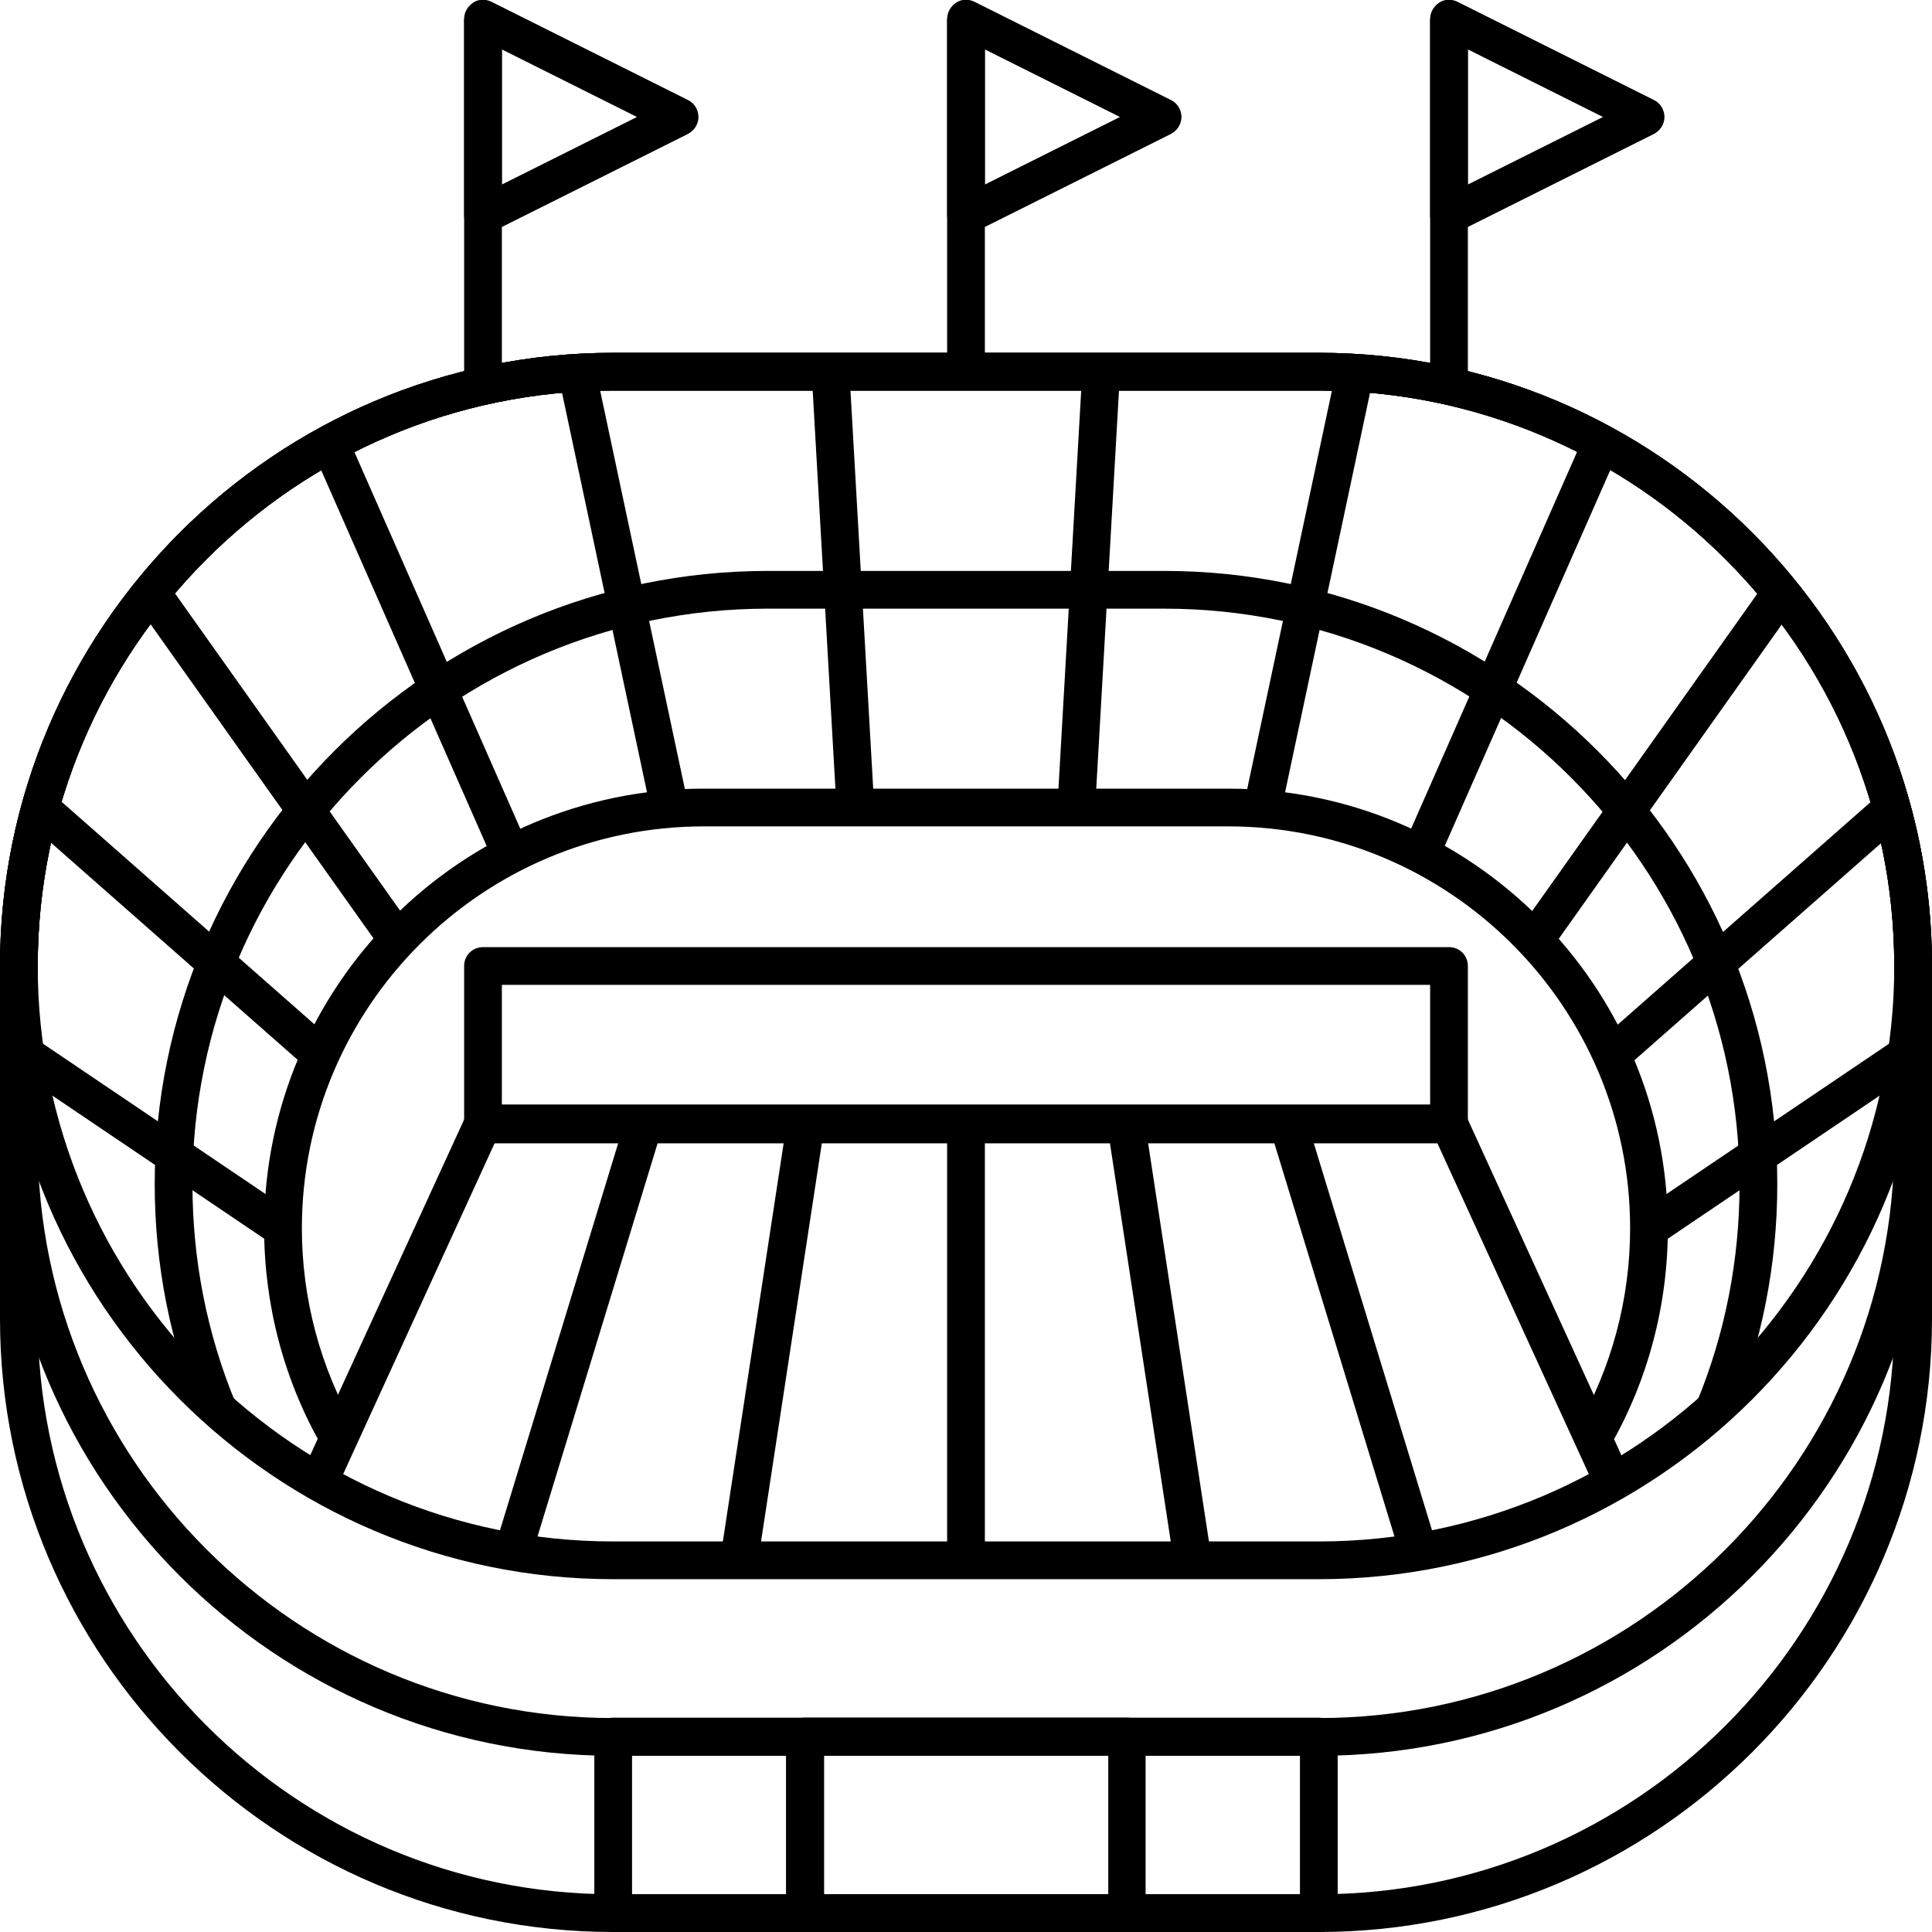
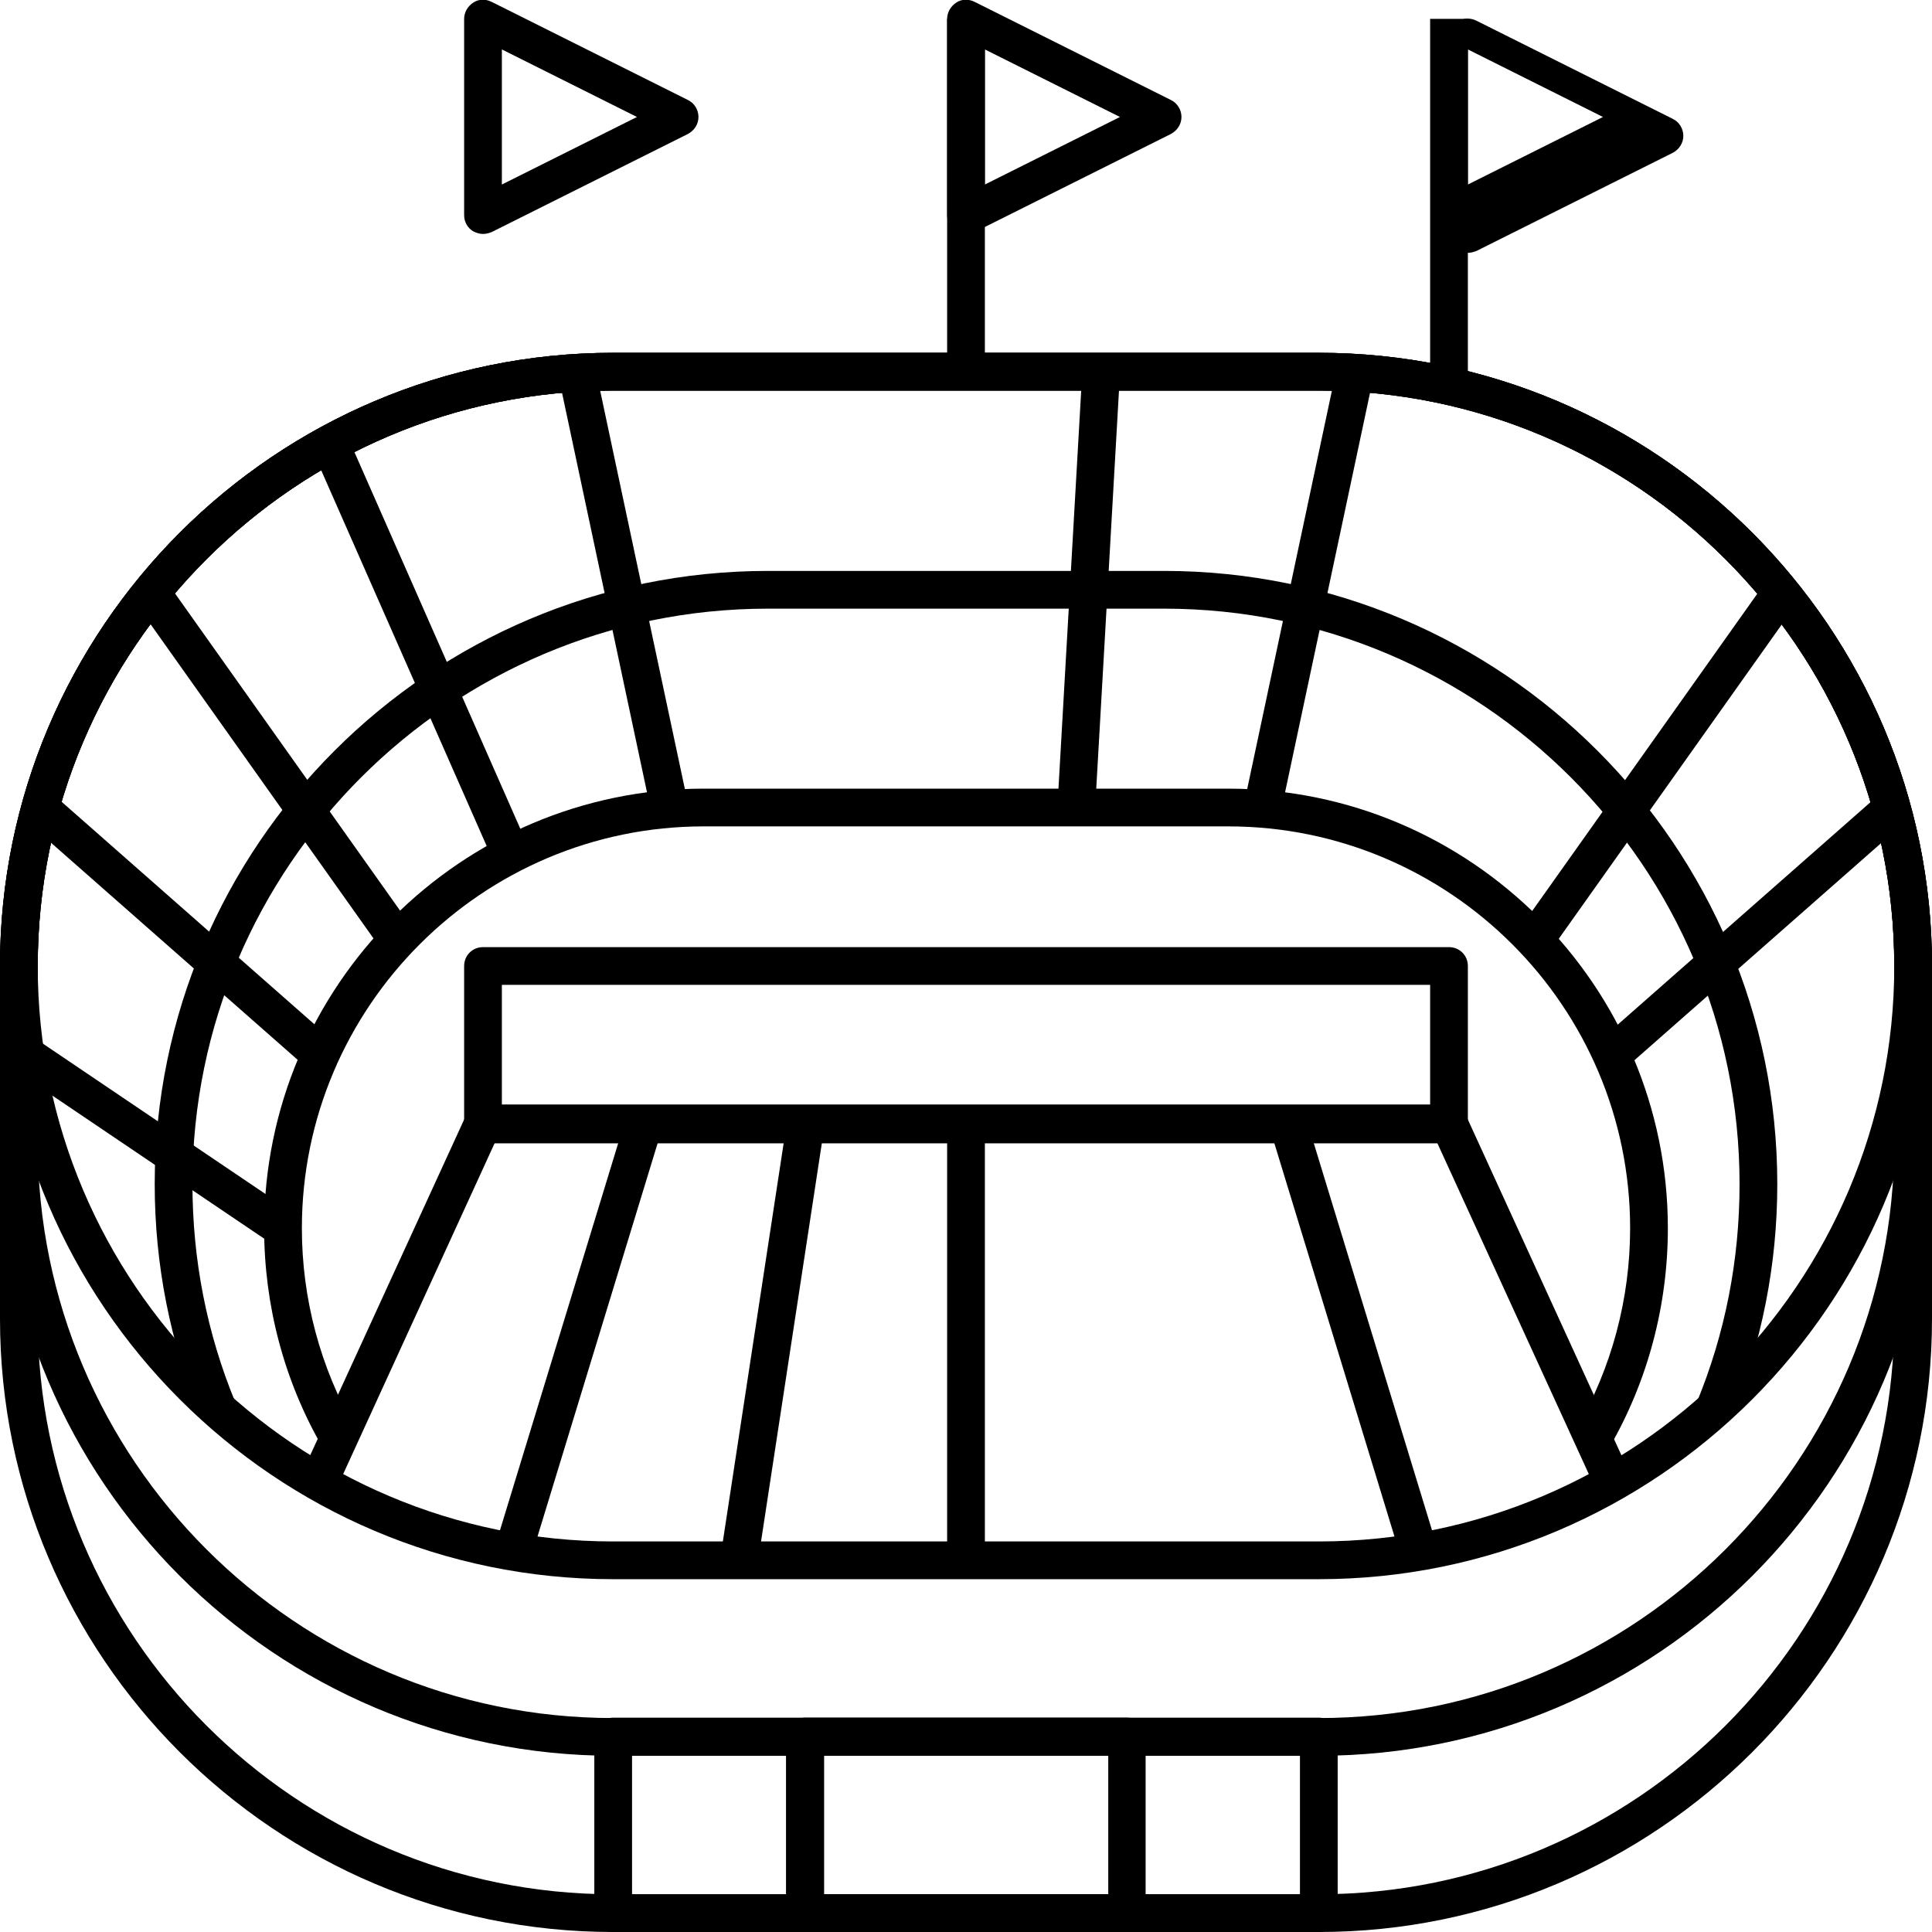
<svg xmlns="http://www.w3.org/2000/svg" id="Layer_1" enable-background="new 0 0 512 512" height="512" viewBox="0 0 512 512" width="512">
  <g id="XMLID_1_">
    <g id="XMLID_4431_">
      <g id="XMLID_402_">
        <path id="XMLID_4339_" d="m349.5 512h-187c-89.6 0-162.5-72.9-162.5-162.5v-93.5c0-89.6 72.9-162.5 162.5-162.5h187c89.6 0 162.5 72.9 162.5 162.5v93.5c0 89.6-72.9 162.5-162.5 162.5zm-187-408.5c-84.1 0-152.5 68.4-152.5 152.5v93.5c0 84.1 68.4 152.5 152.5 152.5h187c84.1 0 152.5-68.4 152.5-152.5v-93.5c0-84.1-68.4-152.5-152.5-152.5z" fill="rgb(0,0,0)" />
      </g>
      <g id="XMLID_547_">
        <path id="XMLID_4336_" d="m349.5 465.3h-187c-89.6 0-162.5-72.9-162.5-162.5v-46.8c0-89.6 72.9-162.5 162.5-162.5h187c89.6 0 162.5 72.9 162.5 162.5v46.8c0 89.6-72.9 162.5-162.5 162.5zm-187-361.8c-84.1 0-152.5 68.4-152.5 152.5v46.8c0 84.1 68.4 152.5 152.5 152.5h187c84.1 0 152.5-68.4 152.5-152.5v-46.8c0-84.1-68.4-152.5-152.5-152.5z" fill="rgb(0,0,0)" />
      </g>
      <g id="XMLID_401_">
        <g id="XMLID_413_">
-           <path id="XMLID_4066_" d="m123 5h10v94h-10z" fill="rgb(0,0,0)" />
-         </g>
+           </g>
        <g id="XMLID_412_">
          <path id="XMLID_4063_" d="m128 62c-.9 0-1.8-.3-2.6-.7-1.5-.9-2.4-2.5-2.4-4.3v-52c0-1.7.9-3.3 2.4-4.3s3.3-1 4.9-.2l52 26c1.7.8 2.8 2.6 2.8 4.5s-1.1 3.6-2.8 4.5l-52 26c-.8.3-1.5.5-2.3.5zm5-48.9v35.8l35.8-17.9z" fill="rgb(0,0,0)" />
        </g>
      </g>
      <g id="XMLID_410_">
        <g id="XMLID_414_">
          <path id="XMLID_4062_" d="m251 5h10v94h-10z" fill="rgb(0,0,0)" />
        </g>
        <g id="XMLID_411_">
          <path id="XMLID_4059_" d="m256 62c-.9 0-1.8-.3-2.6-.7-1.5-.9-2.4-2.5-2.4-4.3v-52c0-1.7.9-3.3 2.4-4.3s3.3-1 4.9-.2l52 26c1.7.8 2.8 2.6 2.8 4.5s-1.1 3.6-2.8 4.5l-52 26c-.8.3-1.5.5-2.3.5zm5-48.9v35.8l35.8-17.9z" fill="rgb(0,0,0)" />
        </g>
      </g>
      <g id="XMLID_415_">
        <g id="XMLID_417_">
          <path id="XMLID_4058_" d="m379 5h10v94h-10z" fill="rgb(0,0,0)" />
        </g>
        <g id="XMLID_416_">
-           <path id="XMLID_4055_" d="m384 62c-.9 0-1.8-.3-2.6-.7-1.5-.9-2.4-2.5-2.4-4.3v-52c0-1.7.9-3.3 2.4-4.3s3.3-1 4.9-.2l52 26c1.7.8 2.8 2.6 2.8 4.5s-1.1 3.6-2.8 4.5l-52 26c-.8.3-1.5.5-2.3.5zm5-48.9v35.8l35.8-17.9z" fill="rgb(0,0,0)" />
+           <path id="XMLID_4055_" d="m384 62v-52c0-1.7.9-3.3 2.4-4.3s3.3-1 4.9-.2l52 26c1.7.8 2.8 2.6 2.8 4.5s-1.1 3.6-2.8 4.5l-52 26c-.8.3-1.5.5-2.3.5zm5-48.9v35.8l35.8-17.9z" fill="rgb(0,0,0)" />
        </g>
      </g>
      <g id="XMLID_409_">
        <path id="XMLID_4052_" d="m384 303h-256c-2.8 0-5-2.2-5-5v-42c0-2.8 2.2-5 5-5h256c2.8 0 5 2.2 5 5v42c0 2.8-2.2 5-5 5zm-251-10h246v-32h-246z" fill="rgb(0,0,0)" />
      </g>
      <g id="XMLID_466_">
        <g id="XMLID_455_">
-           <path id="XMLID_4051_" d="m165.8 151.5h115.2v10h-115.2z" fill="rgb(0,0,0)" transform="matrix(.057 .998 -.998 .057 366.853 -75.454)" />
-         </g>
+           </g>
        <g id="XMLID_457_">
          <path id="XMLID_4050_" d="m106.5 151.5h117.6v10h-117.6z" fill="rgb(0,0,0)" transform="matrix(.208 .978 -.978 .208 283.87 -37.736)" />
        </g>
        <g id="XMLID_460_">
          <path id="XMLID_4049_" d="m51.9 167h119v10h-119z" fill="rgb(0,0,0)" transform="matrix(.403 .915 -.915 .403 223.948 .784)" />
        </g>
        <g id="XMLID_463_">
          <path id="XMLID_4048_" d="m16.3 197.9h112.9v10h-112.9z" fill="rgb(0,0,0)" transform="matrix(.579 .816 -.816 .579 196.136 26.15)" />
        </g>
        <g id="XMLID_464_">
          <path id="XMLID_4047_" d="m-1.7 241.7h98.9v10h-98.9z" fill="rgb(0,0,0)" transform="matrix(.751 .661 -.661 .751 174.912 29.927)" />
        </g>
        <g id="XMLID_465_">
          <path id="XMLID_4046_" d="m-.3 297.4h82.4v10h-82.4z" fill="rgb(0,0,0)" transform="matrix(.829 .56 -.56 .829 176.376 28.994)" />
        </g>
        <g id="XMLID_406_">
          <path id="XMLID_4043_" d="m349.5 418.5h-187c-89.6 0-162.5-72.9-162.5-162.5s72.9-162.5 162.5-162.5h187c89.6 0 162.5 72.9 162.5 162.5s-72.9 162.5-162.5 162.5zm-187-315c-84.1 0-152.5 68.4-152.5 152.5s68.4 152.5 152.5 152.5h187c84.1 0 152.5-68.4 152.5-152.5s-68.4-152.5-152.5-152.5z" fill="rgb(0,0,0)" />
        </g>
        <g id="XMLID_544_">
          <path id="XMLID_4042_" d="m283.6 98.9h10v115.2h-10z" fill="rgb(0,0,0)" transform="matrix(.998 .057 -.057 .998 9.412 -16.234)" />
        </g>
        <g id="XMLID_541_">
          <path id="XMLID_4041_" d="m341.8 97.7h10v117.6h-10z" fill="rgb(0,0,0)" transform="matrix(.978 .208 -.208 .978 40.229 -68.828)" />
        </g>
        <g id="XMLID_479_">
-           <path id="XMLID_4040_" d="m395.6 112.5h10v119h-10z" fill="rgb(0,0,0)" transform="matrix(.915 .403 -.403 .915 103.11 -146.717)" />
-         </g>
+           </g>
        <g id="XMLID_474_">
          <path id="XMLID_4039_" d="m434.2 146.5h10v112.9h-10z" fill="rgb(0,0,0)" transform="matrix(.816 .579 -.579 .816 198.461 -216.763)" />
        </g>
        <g id="XMLID_473_">
          <path id="XMLID_4038_" d="m459.2 197.2h10v98.9h-10z" fill="rgb(0,0,0)" transform="matrix(.661 .751 -.751 .661 342.671 -264.743)" />
        </g>
        <g id="XMLID_472_">
-           <path id="XMLID_4037_" d="m466.1 261.3h10v82.4h-10z" fill="rgb(0,0,0)" transform="matrix(.56 .829 -.829 .56 457.901 -257.267)" />
-         </g>
+           </g>
      </g>
      <g id="XMLID_470_">
        <path id="XMLID_4034_" d="m349.5 512h-187c-2.8 0-5-2.2-5-5v-46.8c0-2.8 2.2-5 5-5h187c2.8 0 5 2.2 5 5v46.8c0 2.8-2.2 5-5 5zm-182-10h177v-36.8h-177z" fill="rgb(0,0,0)" />
      </g>
      <g id="XMLID_545_">
        <path id="XMLID_4031_" d="m298.6 512h-85.3c-2.8 0-5-2.2-5-5v-46.8c0-2.8 2.2-5 5-5h85.3c2.8 0 5 2.2 5 5v46.8c0 2.8-2.2 5-5 5zm-80.2-10h75.3v-36.8h-75.3z" fill="rgb(0,0,0)" />
      </g>
      <g id="XMLID_456_">
        <path id="XMLID_3387_" d="m426.5 383.6-8.7-5c9.3-16.1 14.2-34.4 14.2-53.1 0-58.7-47.8-106.5-106.5-106.5h-139c-58.7 0-106.5 47.8-106.5 106.5 0 18.7 4.9 37 14.2 53.1l-8.7 5c-10.2-17.6-15.5-37.7-15.5-58.1 0-64.2 52.2-116.5 116.5-116.5h139c64.2 0 116.5 52.3 116.5 116.5 0 20.4-5.3 40.5-15.5 58.1z" fill="rgb(0,0,0)" />
      </g>
      <g id="XMLID_459_">
        <g id="XMLID_461_">
          <path id="XMLID_3386_" d="m423 394.9-42.2-92.2h-249.6l-41.7 91.1-9.1-4.2 43.1-94c.8-1.8 2.6-2.9 4.5-2.9h256c2 0 3.7 1.1 4.5 2.9l43.5 95.1z" fill="rgb(0,0,0)" />
        </g>
        <g id="XMLID_469_">
          <path id="XMLID_3385_" d="m148.3 295.2h10v118.6h-10z" fill="rgb(0,0,0)" transform="matrix(.956 .292 -.292 .956 110.325 -29.334)" />
        </g>
        <g id="XMLID_468_">
          <path id="XMLID_3384_" d="m199.5 297.2h10v116.9h-10z" fill="rgb(0,0,0)" transform="matrix(.989 .151 -.151 .989 56.125 -26.827)" />
        </g>
        <g id="XMLID_467_">
          <path id="XMLID_3383_" d="m251 298h10v115h-10z" fill="rgb(0,0,0)" />
        </g>
        <g id="XMLID_462_">
          <path id="XMLID_3382_" d="m299.3 349.6h118.6v10h-118.6z" fill="rgb(0,0,0)" transform="matrix(.292 .956 -.956 .292 592.913 -92.051)" />
        </g>
        <g id="XMLID_471_">
-           <path id="XMLID_3381_" d="m249 350.7h116.9v10h-116.9z" fill="rgb(0,0,0)" transform="matrix(.151 .989 -.989 .151 612.631 -2.007)" />
-         </g>
+           </g>
      </g>
      <g id="XMLID_484_">
        <path id="XMLID_3380_" d="m458.8 375.6-9.2-3.8c7.6-18.4 11.4-37.9 11.4-58 0-84.1-68.4-152.5-152.5-152.5h-105c-84.1 0-152.5 68.4-152.5 152.4 0 20.1 3.8 39.6 11.4 58l-9.2 3.8c-8.1-19.6-12.2-40.4-12.2-61.7 0-89.6 72.9-162.5 162.5-162.5h105c89.6 0 162.5 72.9 162.5 162.5 0 21.3-4.1 42.1-12.2 61.8z" fill="rgb(0,0,0)" />
      </g>
    </g>
  </g>
</svg>